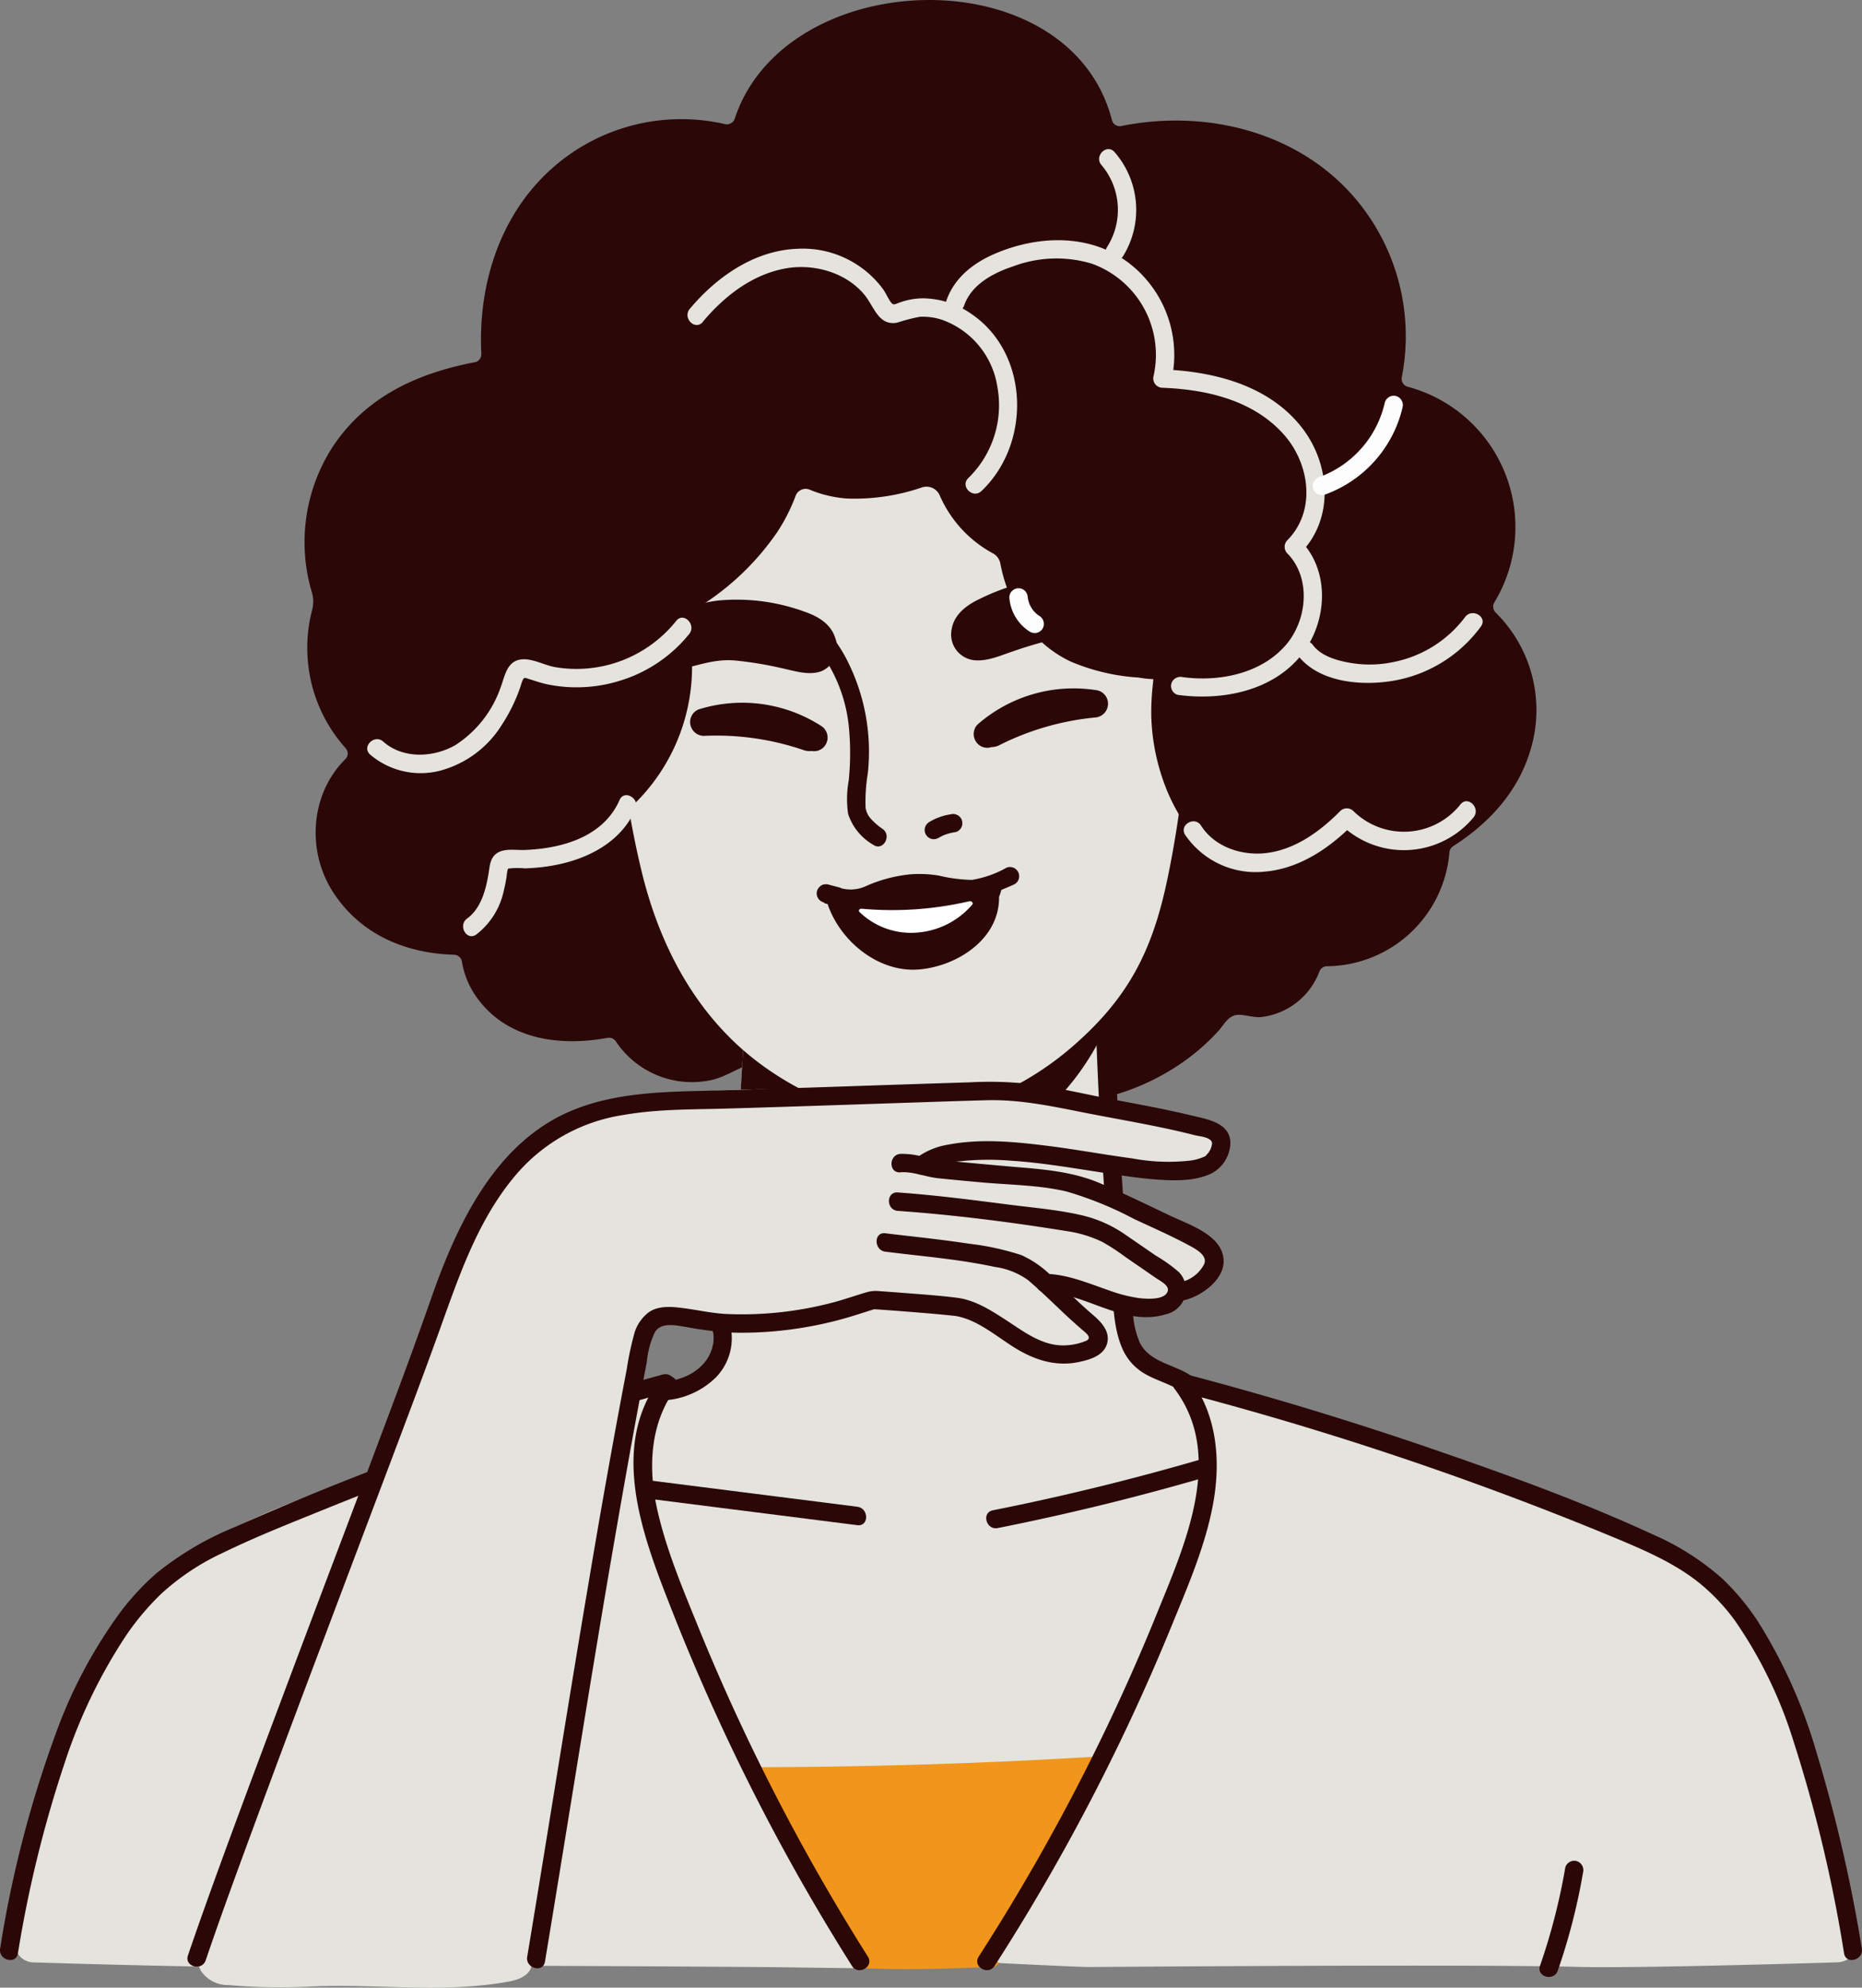
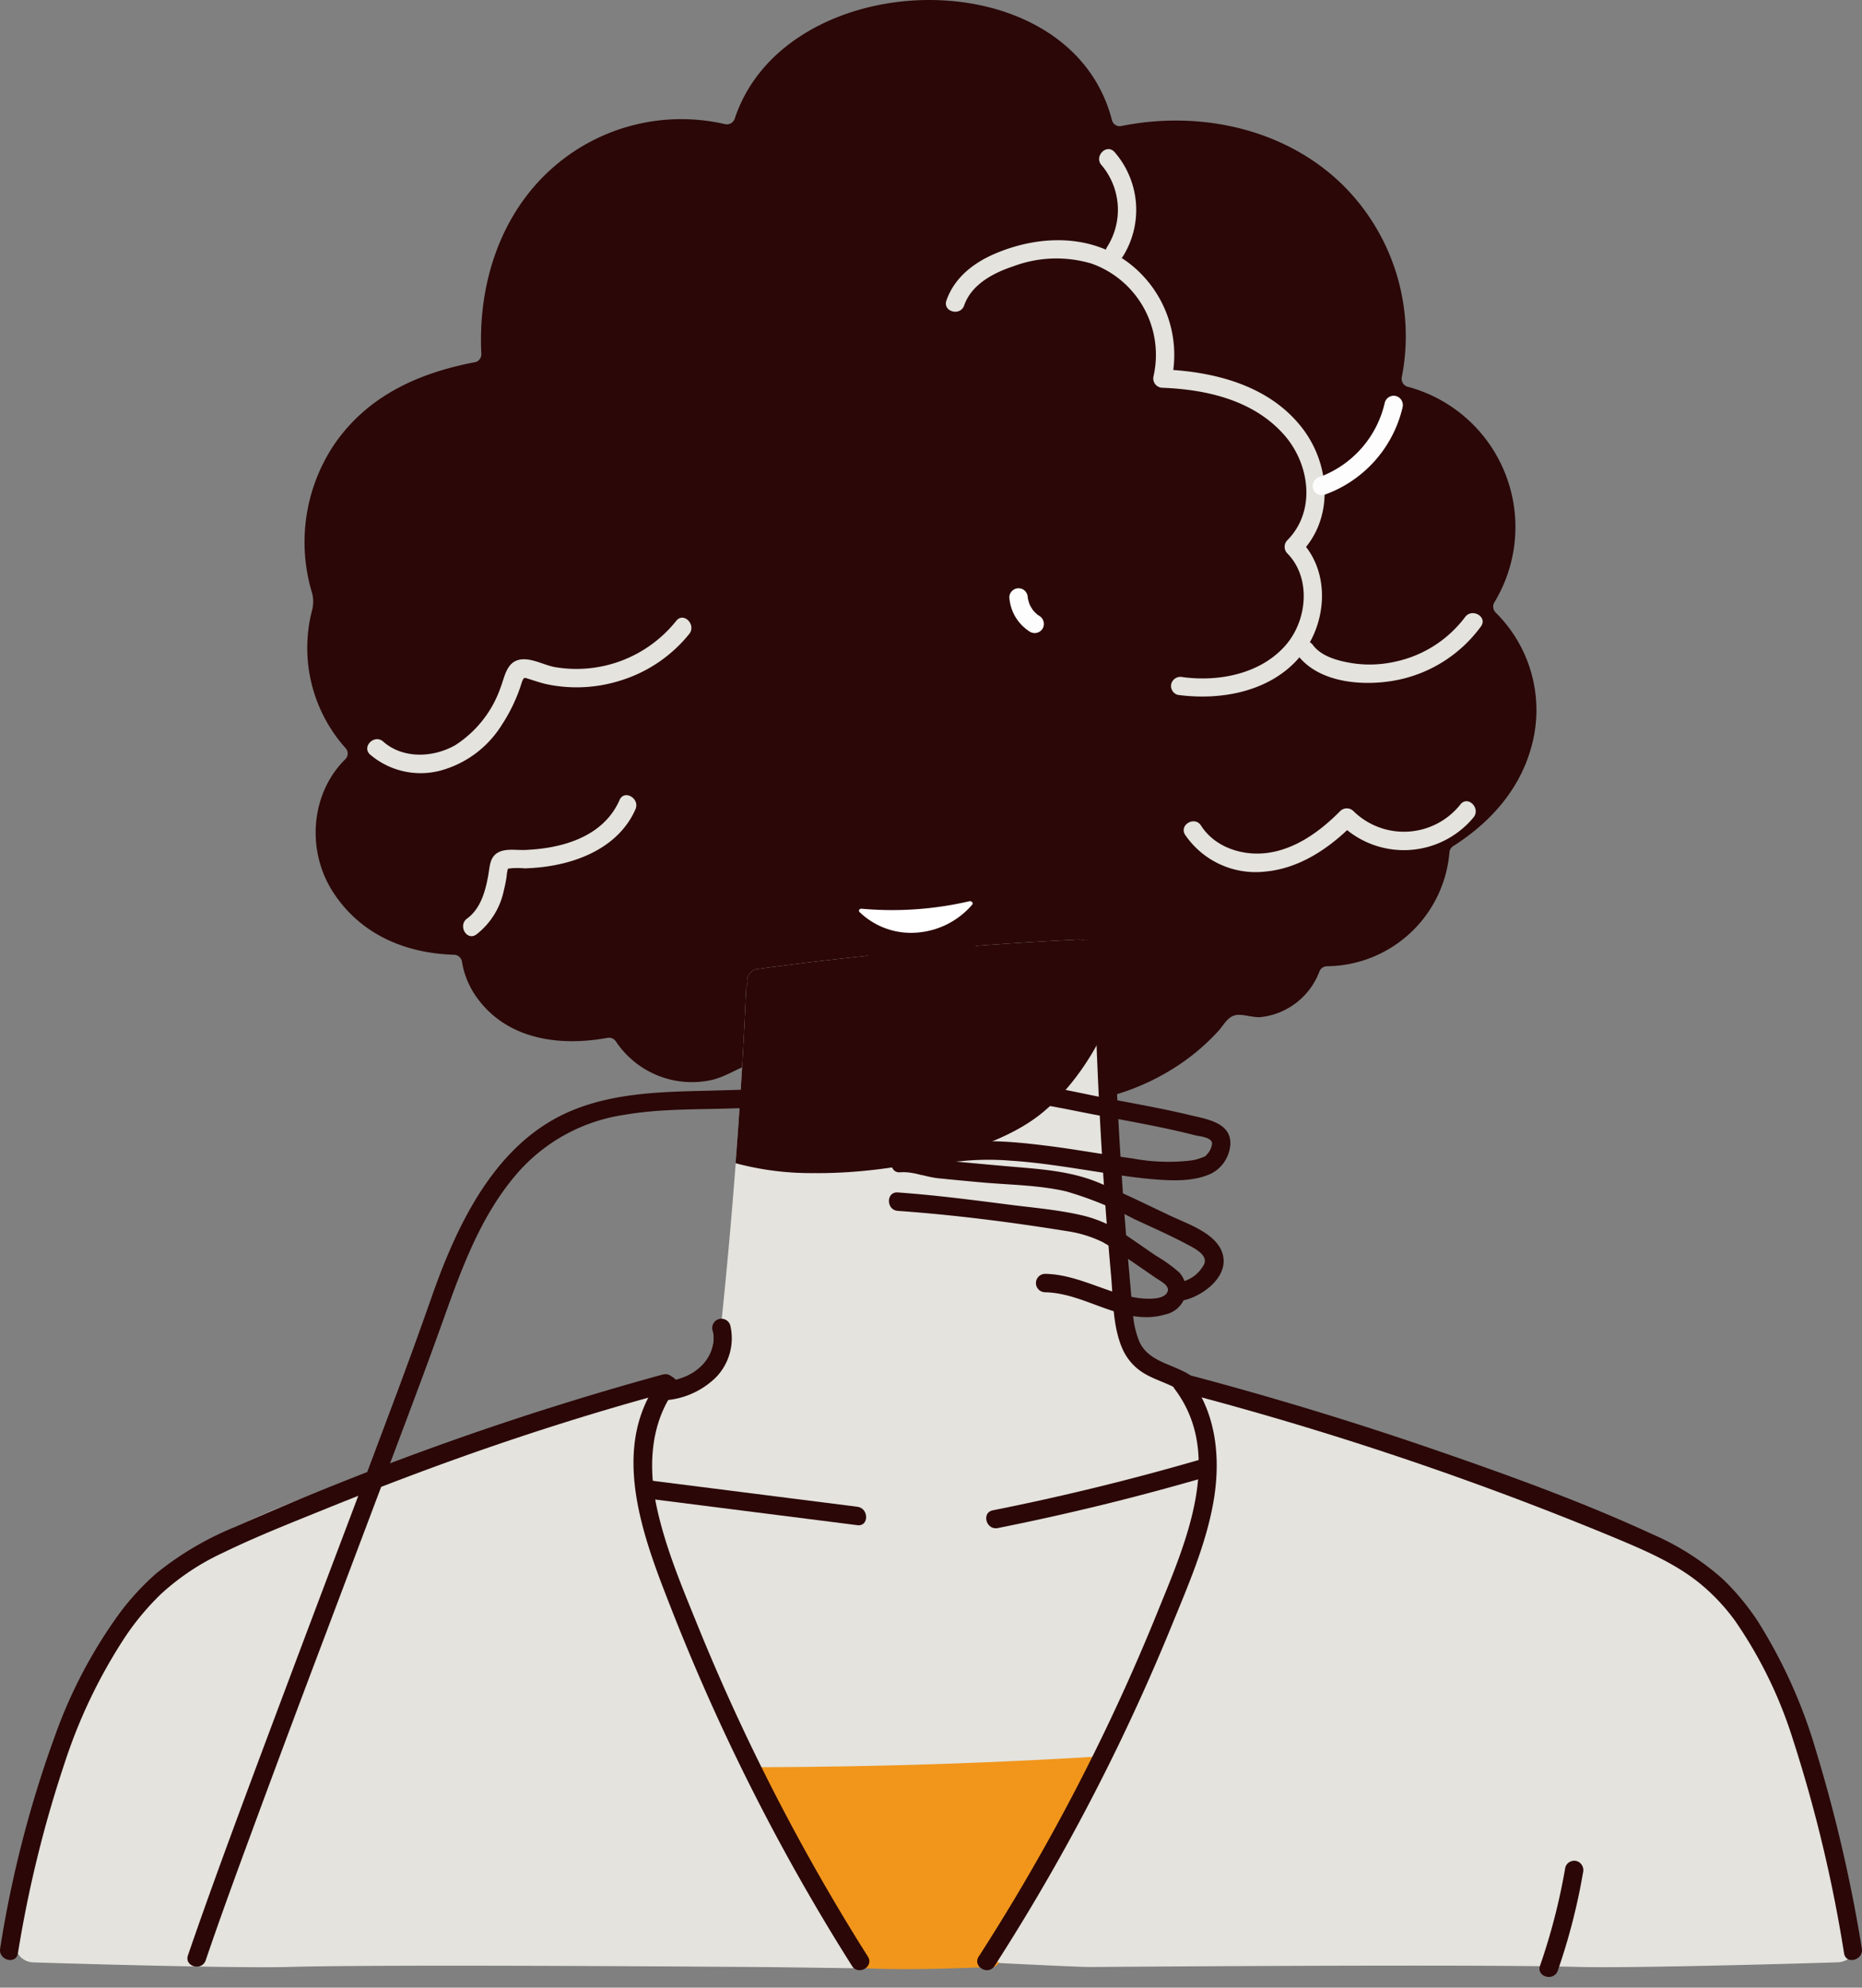
<svg xmlns="http://www.w3.org/2000/svg" width="242.666" height="258.93" viewBox="0 0 242.666 258.93">
  <rect x="0" y="0" width="242.666" height="258.93" fill="#808080" stroke="none" />
  <defs>
    <clipPath id="clip-path">
      <rect id="Rectangle_817" data-name="Rectangle 817" width="242.666" height="258.93" fill="none" />
    </clipPath>
  </defs>
  <g id="Group_16089" data-name="Group 16089" clip-path="url(#clip-path)">
    <path id="Path_1366" data-name="Path 1366" d="M204.852,79.794a1.08,1.08,0,0,1-.154-1.351,18.915,18.915,0,0,0-11.314-28.063,1.077,1.077,0,0,1-.761-1.271A27.716,27.716,0,0,0,185.1,24.27c-7.556-7.539-18.8-9.92-29.039-7.851a1.039,1.039,0,0,1-1.216-.77c-5.528-21.386-42.51-20.268-49.155-.208a1.088,1.088,0,0,1-1.288.726,25.345,25.345,0,0,0-22.086,5.38C75.15,27.631,72.194,36.971,72.66,46.1a1.068,1.068,0,0,1-.73,1.064C64.5,48.559,57.719,51.583,53.354,58.1a22.86,22.86,0,0,0-2.763,19.119,4.294,4.294,0,0,1,.017,2.246,19.557,19.557,0,0,0,4.366,18,1.025,1.025,0,0,1-.02,1.413c-4.556,4.472-5.18,12.022-1.484,17.546,3.659,5.47,9.51,7.77,15.614,7.948a1.075,1.075,0,0,1,1.047.89,10.988,10.988,0,0,0,1.958,4.707c3.949,5.475,10.791,6.368,16.983,5.234a1.086,1.086,0,0,1,1.114.45,11.913,11.913,0,0,0,11.982,5.134c2.308-.367,4.028-1.825,6.17-2.352,1.585-.39.9-.573,2.486.8a23.109,23.109,0,0,0,2.532,1.852,29.229,29.229,0,0,0,13.038,4.37,1.936,1.936,0,0,0,1.782-.647c.042,0,.078,0,.122,0a27.522,27.522,0,0,0,8.638-2.259,1.059,1.059,0,0,1,.742-.047,30.475,30.475,0,0,0,25.219-3.349,27.956,27.956,0,0,0,5.861-4.9c.662-.742,1.163-1.8,2.21-2.018.9-.185,2.313.37,3.326.254a9.26,9.26,0,0,0,7.6-5.964,1.07,1.07,0,0,1,.99-.656,16.17,16.17,0,0,0,15.94-14.813,1.077,1.077,0,0,1,.494-.836c4.617-2.935,8.412-7.025,10.038-12.415a17.843,17.843,0,0,0-4.506-18.01" transform="translate(-9.929 0)" fill="#2b0707" />
    <path id="Path_1367" data-name="Path 1367" d="M190.493,218.72q-12.37-4.8-25.059-8.69a6.744,6.744,0,0,1-4.731-6.079q-.992-17.57-2.38-35.115-.566-7.12-1.2-14.232a1.642,1.642,0,0,0-1.6-1.6,1.428,1.428,0,0,0-.306.034,1.622,1.622,0,0,0-.5-.055q-21.11,1.026-42.069,3.871a1.608,1.608,0,0,0-1.12,1.954,1.637,1.637,0,0,0-.178.69q-.928,20.9-3.054,41.725-.192,1.874-.4,3.746a6.78,6.78,0,0,1-4.687,5.738L72.67,220.387a1.641,1.641,0,0,0-.819,2.515,1.6,1.6,0,0,0-1.245,1.94c2.529,11.323,11.8,19.14,19.033,27.567,7.482,8.718,11.323,27.059,22.335,31.067,9.6,3.493,54.331,2.543,61.685.613,5.754-1.511,13.131-44.591,16.344-57.456q.6-2.407,1.12-4.834a1.728,1.728,0,0,0,.038-.391,1.618,1.618,0,0,0,.449-.718,1.637,1.637,0,0,0-1.118-1.968" transform="translate(-14.112 -30.596)" fill="#e4e3de" />
    <path id="Path_1368" data-name="Path 1368" d="M119.849,182.129a38,38,0,0,0,10.3,1.284c8.537.1,21.943-2.073,29-7.345,5.768-4.308,11.687-14.145,11.016-21.724-.076-.861-3.869-1.341-4.788-1.341a1.428,1.428,0,0,0-.306.034,1.622,1.622,0,0,0-.5-.055q-21.11,1.026-42.069,3.871a1.608,1.608,0,0,0-1.12,1.954,1.637,1.637,0,0,0-.178.69q-.5,11.326-1.366,22.63" transform="translate(-23.969 -30.596)" fill="#2b0707" />
-     <path id="Path_1369" data-name="Path 1369" d="M150.7,61.454a86.338,86.338,0,0,0-16.7.1c-9.782.985-19.967,3.72-28.041,9.542a6.755,6.755,0,0,0-2.5,3.59c-4.619,15.718-3.616,35.111.231,51.027,2.236,9.247,6.649,17.973,14.22,24.126,4.835,3.93,12.29,7.732,18.638,7.838,8.43.14,16.874-3.566,23.258-9.093,7.376-6.386,10.468-12.552,12.415-21.865,3.806-18.206,4.732-42.377-3.2-59.307a6.75,6.75,0,0,0-4.338-3.6A80.478,80.478,0,0,0,150.7,61.454" transform="translate(-20.075 -12.219)" fill="#e4e3de" />
    <path id="Path_1370" data-name="Path 1370" d="M196.294,93.982a119.582,119.582,0,0,0-2.312-15c-2.021-8.62-5.973-17.2-13.033-22.838a30.427,30.427,0,0,0-11.255-5.458c-1.766-.491-3.724-1-5.058-2.342-1.428-1.433-1.8-3.585-2.388-5.44a21.7,21.7,0,0,0-19.21-14.925,40.023,40.023,0,0,0-8.662.488,61.279,61.279,0,0,0-7.226,1.4c-4.278,1.15-8.366,3.172-10.966,6.839-.078.052-.158.1-.232.162a16.518,16.518,0,0,0-3.867,4.577A30.479,30.479,0,0,0,99.72,44.742a57.588,57.588,0,0,0-16.35,12.43,46.907,46.907,0,0,0-9.3,17.089A47.4,47.4,0,0,0,72.8,94.212,46.522,46.522,0,0,0,81,114.671a1.965,1.965,0,0,0,2.436,2.458A24.971,24.971,0,0,0,104.581,90.6a26.538,26.538,0,0,0-.57-3.8,3.794,3.794,0,0,1-.238-1.081.572.572,0,0,1,.2-.122,5.39,5.39,0,0,0,.79-.476,34.357,34.357,0,0,0,11.058-10.33,23.567,23.567,0,0,0,2.334-4.641A1.383,1.383,0,0,1,120,69.38a15.326,15.326,0,0,0,4.89,1.144,27.009,27.009,0,0,0,9.781-1.467,1.873,1.873,0,0,1,2.236,1.018,15.711,15.711,0,0,0,6.958,7.594,1.916,1.916,0,0,1,.958,1.3,20.64,20.64,0,0,0,2.667,6.945,15.233,15.233,0,0,0,6.519,5.853,26.772,26.772,0,0,0,8.814,2.077,14.355,14.355,0,0,0,1.936.21c-.009.172-.018.342-.022.382A32.745,32.745,0,0,0,164.5,99a27.714,27.714,0,0,0,2,9.454c2.112,5.176,6.112,10.122,12.054,10.634,6.624.57,11.7-5.088,15.3-9.874a1.618,1.618,0,0,0,.238-1.346,2.187,2.187,0,0,0,.25-.33c2.506-4.073,2.43-8.96,1.955-13.554" transform="translate(-14.456 -5.582)" fill="#2b0707" />
    <path id="Path_1371" data-name="Path 1371" d="M174.782,112.356a19.009,19.009,0,0,0-15.661,4.445,1.8,1.8,0,0,0,.05,2.538,1.742,1.742,0,0,0,1.773.4,2.136,2.136,0,0,0,.983-.232,35.232,35.232,0,0,1,12.442-3.615,1.811,1.811,0,0,0,1.746-1.583,1.786,1.786,0,0,0-1.334-1.949" transform="translate(-31.723 -22.419)" fill="#2b0707" />
    <path id="Path_1372" data-name="Path 1372" d="M113.538,115.3a19.007,19.007,0,0,1,16.122,2.255,1.8,1.8,0,0,1,.3,2.52,1.74,1.74,0,0,1-1.7.637,2.132,2.132,0,0,1-1.006-.1,35.245,35.245,0,0,0-12.82-1.875,1.811,1.811,0,0,1-1.947-1.329,1.785,1.785,0,0,1,1.054-2.113" transform="translate(-22.487 -22.887)" fill="#2b0707" />
-     <path id="Path_1373" data-name="Path 1373" d="M129.11,101.607c2.166.813,3.678,3.242,4.734,5.166a19.86,19.86,0,0,1,2.417,7.506,35.092,35.092,0,0,1,.01,7.222,13.579,13.579,0,0,0-.082,4.362,7.2,7.2,0,0,0,3.279,4.028c1.266.89,2.466-1.19,1.211-2.072a8.23,8.23,0,0,1-1.654-1.466,2.723,2.723,0,0,1-.56-1.315,22.3,22.3,0,0,1,.285-4.4,26.242,26.242,0,0,0-3.042-15.45c-1.389-2.419-3.266-4.886-5.96-5.9-1.448-.543-2.074,1.776-.638,2.314" transform="translate(-25.659 -19.842)" fill="#2b0707" />
+     <path id="Path_1373" data-name="Path 1373" d="M129.11,101.607a19.86,19.86,0,0,1,2.417,7.506,35.092,35.092,0,0,1,.01,7.222,13.579,13.579,0,0,0-.082,4.362,7.2,7.2,0,0,0,3.279,4.028c1.266.89,2.466-1.19,1.211-2.072a8.23,8.23,0,0,1-1.654-1.466,2.723,2.723,0,0,1-.56-1.315,22.3,22.3,0,0,1,.285-4.4,26.242,26.242,0,0,0-3.042-15.45c-1.389-2.419-3.266-4.886-5.96-5.9-1.448-.543-2.074,1.776-.638,2.314" transform="translate(-25.659 -19.842)" fill="#2b0707" />
    <path id="Path_1374" data-name="Path 1374" d="M156.829,146.066a1.255,1.255,0,0,0-1.722-1.446,21.893,21.893,0,0,1-7.779,2.042,22.817,22.817,0,0,1-3.933-.074c-1.366-.142-2.807-.693-4.174-.47a1.211,1.211,0,0,0-.8,1.73,8.423,8.423,0,0,0,3.978,3.346,10.116,10.116,0,0,0,5.388,1.1,11.907,11.907,0,0,0,4.906-1.778c1.482-.89,3.2-1.918,3.988-3.52a1.474,1.474,0,0,0,.143-.925" transform="translate(-27.658 -28.899)" fill="#fff" />
    <path id="Path_1375" data-name="Path 1375" d="M157.774,141.274a13.7,13.7,0,0,1-4.5,1.579,20.352,20.352,0,0,1-4.342-.566,15.261,15.261,0,0,0-3.707-.155,18.724,18.724,0,0,0-5.866,1.579,4.719,4.719,0,0,1-3.1.234.922.922,0,0,0-.227-.1l-1.414-.371a.912.912,0,0,0-.478-.042.9.9,0,0,0-.452.122,1.348,1.348,0,0,0-.582.69,1.2,1.2,0,0,0,.771,1.51l.053.014a.842.842,0,0,0,.38.2c.053.012.106.022.159.032,1.642,4.863,6.637,8.926,11.848,8.525,4.954-.382,10.57-3.933,10.492-9.444.115-.306.219-.615.306-.93.571-.229,1.139-.467,1.7-.724a1.2,1.2,0,0,0-1.044-2.157m-11.56,8.44a9.639,9.639,0,0,1-7.578-2.666c-.192-.183-.018-.461.273-.435a44.458,44.458,0,0,0,14.014-.97c.315-.074.573.212.394.439a10.508,10.508,0,0,1-7.1,3.633" transform="translate(-26.61 -28.231)" fill="#2b0707" />
    <path id="Path_1376" data-name="Path 1376" d="M157.489,104.69c1.832.418,3.81-.511,5.51-1.072a51.732,51.732,0,0,1,6.352-1.794c2.522-.488,4.6-.038,7.05.178,1.642.145,3.864-.417,4.522-2.115.966-2.5-2.489-4.36-4.274-5.03a17.29,17.29,0,0,0-6.393-1.033,28.809,28.809,0,0,0-11.526,2.931c-1.675.783-3.364,1.981-3.7,3.93a3.365,3.365,0,0,0,2.46,4" transform="translate(-30.993 -18.764)" fill="#2b0707" />
    <path id="Path_1377" data-name="Path 1377" d="M129.894,287.213q-6.728.082-13.458.037c.678,1.173,1.4,2.321,2.2,3.442,1.832,2.553,3.3,5.338,5.085,7.923,1.892,2.75,4.016,5.335,5.858,8.12,1.475,2.232,3.4,4.286,4.714,6.638,6.17.356,11.017.175,17.575-.048.334-.011.694-.029,1.065-.049a25.792,25.792,0,0,1,9.326-5.186c1.865-3.5,3.657-7.045,5.5-10.557,1.817-3.453,3.688-6.88,5.816-10.153.453-.7.923-1.384,1.4-2.068q-22.509,1.624-45.087,1.9" transform="translate(-23.287 -57.061)" fill="#f1961b" />
    <path id="Path_1378" data-name="Path 1378" d="M129.949,102.667c-.57-1.891-2.3-2.871-3.963-3.442a25.8,25.8,0,0,0-11.122-1.491,15.368,15.368,0,0,0-5.822,1.808c-1.575.883-4.551,3.155-3.325,5.511.835,1.6,2.979,1.888,4.49,1.542,2.257-.516,4.134-1.216,6.546-1.042a46.417,46.417,0,0,1,6.154,1c1.657.348,3.622,1.026,5.274.387a3.38,3.38,0,0,0,1.77-4.272" transform="translate(-21.085 -19.522)" fill="#2b0707" />
    <path id="Path_1379" data-name="Path 1379" d="M84.5,239.869a17.656,17.656,0,0,1,2.855-13.586,1.073,1.073,0,0,0,.078-.114c.1-.15.2-.3.307-.449.906-1.237-1.978-.708-1.978-.707-7.966,2.672-39.868,12.731-47.641,15.865-6.423,2.589-12.777,5.692-17.981,10.418-5.616,5.1-8.707,11.91-11.145,19.037-3.039,8.888-6.426,28.143-6.236,28.427-.186.707.8,1.808,2.085,1.853,3.4.118,26.4.79,33.2.6,11.727-.338,51.246-.069,62.1.014,1.038.007,8.229.1,11.416.147a.875.875,0,0,0,.754-1.316c-4.571-8-23.151-40.58-27.82-60.183" transform="translate(-0.547 -44.979)" fill="#e4e3de" />
    <path id="Path_1380" data-name="Path 1380" d="M162.109,299.182a.972.972,0,0,0,.793,1.466c3.275.162,10.509.511,11.564.5,11.1-.082,51.513-.351,63.505-.014,6.957.2,30.475-.477,33.954-.6,1.315-.045,2.322-1.146,2.133-1.853.194-.284-3.27-19.538-6.378-28.427-2.492-7.127-5.654-13.938-11.4-19.037-5.322-4.726-11.819-7.828-18.387-10.418-7.949-3.133-16.118-5.688-24.231-8.35l-12.746-4.182c-2.8-.918-11.454-3.3-12.655-3.612-.938-.242-1.97-.165-1.109.986.11.147.21.3.314.449a1.087,1.087,0,0,0,.08.114c2.706,3.984,4.042,8.981,2.92,13.586-4.764,19.554-23.634,51.366-28.361,59.383" transform="translate(-32.394 -44.91)" fill="#e4e3de" />
    <path id="Path_1381" data-name="Path 1381" d="M178.559,167.725q.374,10.646,1.113,21.275.373,5.251.842,10.5c.274,3.092.206,6.6,1.468,9.491A7.024,7.024,0,0,0,185,212.325c1.442.818,3.068,1.237,4.479,2.118,1.314.82,2.52-1.255,1.211-2.073-2.177-1.359-5.234-1.667-6.453-4.194a11.737,11.737,0,0,1-.883-3.913c-.173-1.715-.322-3.433-.474-5.15q-.869-9.85-1.408-19.725-.313-5.83-.513-11.663c-.054-1.54-2.454-1.547-2.4,0" transform="translate(-35.711 -33.313)" fill="#2b0707" />
    <path id="Path_1382" data-name="Path 1382" d="M86.406,223.8a395.524,395.524,0,0,0-55.734,19.85A40.543,40.543,0,0,0,20.386,249.7a33.4,33.4,0,0,0-4.742,5.121A62.933,62.933,0,0,0,7.227,270.7,147.6,147.6,0,0,0,.02,298.574c-.258,1.51,2.054,2.159,2.314.638a156.535,156.535,0,0,1,6.117-24.879,68.471,68.471,0,0,1,8-16.555,34.539,34.539,0,0,1,4.53-5.379,31.477,31.477,0,0,1,8.11-5.386c4.377-2.13,8.941-3.918,13.451-5.746q6.617-2.681,13.315-5.159c10.246-3.779,20.644-7.138,31.187-9.988a1.2,1.2,0,0,0-.638-2.314" transform="translate(0 -44.751)" fill="#2b0707" />
-     <path id="Path_1383" data-name="Path 1383" d="M150.985,187.633c3.286.488,6.082,1.243,9.363.662,8.238-1.458,4.09-6.185,2.86-6.5-1.626-.411-11.493-1.968-14.811-2.51-3.257-.532-6.442-1.794-9.755-1.892-3.9-.115-7.863.28-11.761.45l-8.642.377c-2.959-.353-10.077-.889-12.886-.847-16.255.242-20.11,2.37-24.231,3.975a21.569,21.569,0,0,0-12.327,12.692c-6.711,18.089-32.614,86.978-35.578,94.484a3.018,3.018,0,0,0-.55,3.732,4.215,4.215,0,0,0,3.54,1.81,78.955,78.955,0,0,0,10.762.186c8.753-.383,17.31.929,25.89-.66,1.838-.34,2.738-1.208,2.853-2.014,3.2-22.391,14.108-78.446,15.8-84.732l.639-.381c3.225.808,17.168,1.632,23.651-1.271a12.022,12.022,0,0,1,5.313-.734q2.437.282,4.886.42a31.285,31.285,0,0,1,4.992.3,8.266,8.266,0,0,1,3.475,2.019,17.871,17.871,0,0,0,8.084,4.349,15.347,15.347,0,0,0,4.7.244,3.278,3.278,0,0,0,2.082-.712,2.188,2.188,0,0,0,.258-2.587,12.559,12.559,0,0,0-1.745-2.107c-.462-.514-2.964-2.566-3.434-3.072,2.21.87,7.413,2.414,9.8,2.518,3.07.134,5.293-.072,7.723-1.942a4.228,4.228,0,0,0,2.156-1.132,3.776,3.776,0,0,0,1.026-3.74c-.44-1.389-13.775-8.206-15.13-8.889a12.852,12.852,0,0,0-4.7-1.166c-2.956-.279-9.843-.8-12.69-1.465,1.379-.052,6.57-1.385,7.949-1.416,3.4-.075,7.107,1.058,10.433,1.551" transform="translate(-6.452 -35.474)" fill="#e4e3de" />
    <path id="Path_1384" data-name="Path 1384" d="M183.532,206.912c2.349-.621,5.549-2.974,4.9-5.806-.646-2.81-4.529-4.05-6.833-5.142-3.056-1.45-6.11-2.946-9.225-4.266-3.834-1.626-7.847-1.826-11.942-2.186q-3.7-.325-7.393-.677a22.327,22.327,0,0,1-3.317-.453,10.271,10.271,0,0,0-3.339-.494c-1.529.125-1.542,2.526,0,2.4,1.639-.134,3.3.608,4.936.776,1.859.19,3.721.362,5.582.532,3.671.334,7.526.343,11.122,1.187a46.6,46.6,0,0,1,8.82,3.586c2.345,1.093,4.736,2.138,7.017,3.361.858.46,2.6,1.318,2.131,2.492a4.486,4.486,0,0,1-3.1,2.374,1.2,1.2,0,0,0,.638,2.314" transform="translate(-29.045 -37.574)" fill="#2b0707" />
    <path id="Path_1385" data-name="Path 1385" d="M165.172,207.177c5.346.086,10.21,4.514,15.694,2.878a3.452,3.452,0,0,0,2.529-2.276,3.341,3.341,0,0,0-.759-3.2,19.483,19.483,0,0,0-3.032-2.17l-4.11-2.828a16.447,16.447,0,0,0-5.754-2.482c-3.034-.686-6.212-.946-9.291-1.342-4.813-.618-9.641-1.243-14.482-1.587-1.542-.11-1.534,2.29,0,2.4,7.326.521,14.7,1.458,21.949,2.627a15.934,15.934,0,0,1,4.725,1.428,28.212,28.212,0,0,1,3.024,1.978l3.953,2.721c.636.438,2.08,1.1,1.355,2.029-.649.835-2.656.684-3.562.582a18.973,18.973,0,0,1-3.938-1.014c-2.7-.922-5.4-2.1-8.3-2.146a1.2,1.2,0,0,0,0,2.4" transform="translate(-28.962 -38.833)" fill="#2b0707" />
-     <path id="Path_1386" data-name="Path 1386" d="M132.562,203.214c4.75.6,9.547.973,14.237,1.982a9.637,9.637,0,0,1,4.37,1.734c1.738,1.489,3.369,3.1,5.041,4.665.658.616,1.33,1.212,2.01,1.8.475.411,1.35,1.038.488,1.435a7.7,7.7,0,0,1-2.542.578c-2.985.206-5.413-1.674-7.774-3.212-2-1.3-4.111-2.678-6.523-2.982-2.212-.279-4.444-.431-6.666-.606q-1.727-.136-3.456-.256a4.106,4.106,0,0,0-1.489.109c-1.534.436-3.033.982-4.58,1.385a46.341,46.341,0,0,1-13.741,1.489c-1.879-.078-3.694-.5-5.553-.746-1.5-.2-3.231-.4-4.577.458a5.286,5.286,0,0,0-2.015,3.006,41.051,41.051,0,0,0-.948,4.527q-.506,2.644-1,5.291-2.021,10.9-3.854,21.842c-2.5,14.743-4.841,29.512-7.268,44.267q-.418,2.539-.84,5.079c-.251,1.511,2.062,2.161,2.314.638,2.482-14.931,4.844-29.881,7.343-44.809q1.891-11.292,3.918-22.561.98-5.4,2.02-10.792a11.158,11.158,0,0,1,1.066-3.87c.845-1.319,2.766-.841,4.074-.637a46.7,46.7,0,0,0,5.5.711,47.039,47.039,0,0,0,5.415-.11,50.421,50.421,0,0,0,8.778-1.47c1.546-.4,3.059-.9,4.58-1.385.286-.091.427-.05.16-.069.422.029.844.056,1.266.086q1.882.134,3.762.286c1.242.1,2.485.2,3.726.32.474.044.947.09,1.42.142a5.81,5.81,0,0,1,.76.1c2.644.549,4.97,2.526,7.2,3.944,2.6,1.656,5.44,2.654,8.546,2.013,1.483-.306,3.365-.84,3.753-2.53.355-1.546-.862-2.754-1.922-3.66-1.7-1.454-3.282-3.051-4.922-4.572a13.521,13.521,0,0,0-4.334-3.168,35.177,35.177,0,0,0-6.907-1.5c-2.65-.4-5.311-.711-7.973-1.014-.955-.109-1.911-.214-2.866-.336-1.528-.194-1.514,2.208,0,2.4" transform="translate(-17.173 -40.16)" fill="#2b0707" />
    <path id="Path_1387" data-name="Path 1387" d="M126.967,187.959a8.431,8.431,0,0,1,4.308-1.453,34.793,34.793,0,0,1,6.461-.078c3.73.234,7.406.841,11.094,1.41,2.662.41,5.331.852,8.02,1.05,2.343.172,4.942.236,7.12-.781a4.628,4.628,0,0,0,2.478-3.78c.156-2.83-3.05-3.3-5.14-3.8-3.269-.789-6.578-1.394-9.882-2.012-3.378-.633-6.737-1.435-10.134-1.954a47.868,47.868,0,0,0-8.829-.332c-8.044.242-16.087.534-24.131.791-3.8.122-7.6.242-11.4.335-5.533.136-11.2.415-16.372,2.58-9.846,4.122-14.836,14.68-18.171,24.175q-2.521,7.177-5.2,14.292-4.184,11.176-8.419,22.334-4.675,12.378-9.31,24.771c-2.571,6.9-5.134,13.8-7.578,20.751q-.65,1.849-1.283,3.7c-.5,1.466,1.819,2.094,2.314.638,2.07-6.088,4.3-12.124,6.524-18.155q4.388-11.879,8.874-23.723,4.357-11.558,8.725-23.113c2.1-5.574,4.21-11.145,6.231-16.748,2.66-7.374,5.157-15.023,10.449-21.01a22.917,22.917,0,0,1,13.743-7.384c4.413-.766,8.933-.691,13.4-.819,8.324-.24,16.646-.533,24.97-.808,2.962-.1,5.924-.2,8.887-.277,4.253-.11,8.308.747,12.465,1.571,3.235.641,6.486,1.2,9.718,1.865,1.645.338,3.286.7,4.913,1.12.6.154,2.166.237,2.257,1.038a2.411,2.411,0,0,1-.71,1.508c-.225.273-.124.163-.543.347a6.365,6.365,0,0,1-1.419.393,25.476,25.476,0,0,1-7.729-.262c-3.856-.517-7.682-1.235-11.544-1.7-4.09-.5-8.369-.875-12.448-.094a9.535,9.535,0,0,0-4.39,1.915c-1.19.987.516,2.678,1.7,1.7" transform="translate(-6.104 -35.234)" fill="#2b0707" />
    <path id="Path_1388" data-name="Path 1388" d="M114.232,216.253c.032.122.058.243.086.366.082.354,0-.186.028.174a5.9,5.9,0,0,1,.018.683c0,.1-.012.207-.02.31-.026.366.052-.185-.025.175-.048.226-.1.449-.162.67a5.391,5.391,0,0,1-1.246,2.112,6.788,6.788,0,0,1-2.26,1.534c.122-.054-.216.086-.208.083q-.188.072-.379.135-.318.107-.643.193-.39.1-.787.178c-.132.025-.264.047-.4.068a1.617,1.617,0,0,1-.213.026,1.236,1.236,0,0,0-1.2,1.2,1.208,1.208,0,0,0,1.2,1.2,10.526,10.526,0,0,0,6.67-3.01,7.312,7.312,0,0,0,1.851-6.734,1.2,1.2,0,0,0-2.314.638" transform="translate(-21.365 -42.946)" fill="#2b0707" />
    <path id="Path_1389" data-name="Path 1389" d="M106.593,224.527c-6.683,8.993-2.043,20.74,1.569,29.938a275.419,275.419,0,0,0,13.981,30.145q4.483,8.305,9.532,16.287c.822,1.3,2.9.1,2.072-1.212a274.623,274.623,0,0,1-15.571-28.161q-3.486-7.289-6.533-14.776c-2.026-4.99-4.187-10.073-5.358-15.346-1.181-5.317-.976-11.147,2.381-15.664.922-1.24-1.16-2.438-2.072-1.211" transform="translate(-20.639 -44.802)" fill="#2b0707" />
    <path id="Path_1390" data-name="Path 1390" d="M192.376,226.119a433.3,433.3,0,0,1,56.582,19.042c3.816,1.6,7.778,3.3,11,5.956a26.262,26.262,0,0,1,4.462,4.762,57.225,57.225,0,0,1,7.583,15.574,184.341,184.341,0,0,1,6.63,27.759c.264,1.518,2.578.874,2.314-.638a195.433,195.433,0,0,0-5.954-25.7,66.483,66.483,0,0,0-7.584-16.892,31.65,31.65,0,0,0-4.6-5.543,34.022,34.022,0,0,0-9.173-5.832c-9.045-4.177-18.51-7.6-27.919-10.85q-16.16-5.585-32.706-9.951a1.2,1.2,0,0,0-.638,2.314" transform="translate(-38.304 -44.751)" fill="#2b0707" />
    <path id="Path_1391" data-name="Path 1391" d="M184.923,225.74c6.618,8.746,1.267,20.427-2.313,29.26a268.364,268.364,0,0,1-13.935,29.155q-4.384,7.919-9.288,15.531c-.838,1.3,1.238,2.508,2.073,1.212a272.883,272.883,0,0,0,16.4-29.3q3.584-7.451,6.714-15.109c2.106-5.148,4.4-10.421,5.386-15.923.982-5.481.49-11.47-2.968-16.039-.92-1.216-3-.022-2.072,1.211" transform="translate(-31.838 -44.803)" fill="#2b0707" />
    <path id="Path_1392" data-name="Path 1392" d="M254.155,303.873a80.262,80.262,0,0,1-3.292,12.794c-.508,1.462,1.81,2.09,2.314.638a80.17,80.17,0,0,0,3.293-12.794,1.236,1.236,0,0,0-.838-1.477,1.21,1.21,0,0,0-1.476.838" transform="translate(-50.157 -60.598)" fill="#2b0707" />
    <path id="Path_1393" data-name="Path 1393" d="M105.792,243.49l26.877,3.408c1.528.194,1.514-2.208,0-2.4l-26.877-3.408c-1.528-.194-1.514,2.208,0,2.4" transform="translate(-20.93 -48.215)" fill="#2b0707" />
    <path id="Path_1394" data-name="Path 1394" d="M188.7,237.6q-13.439,3.917-27.171,6.654c-1.514.3-.873,2.615.638,2.314q13.728-2.736,27.171-6.654a1.2,1.2,0,0,0-.638-2.314" transform="translate(-32.133 -47.509)" fill="#2b0707" />
    <path id="Path_1395" data-name="Path 1395" d="M193.031,134.86a11.114,11.114,0,0,0,10.346,4.782c4.531-.387,8.448-3.048,11.569-6.2h-1.7a11.789,11.789,0,0,0,17.358-.865c.966-1.189-.722-2.9-1.7-1.7a9.4,9.4,0,0,1-13.964.865,1.219,1.219,0,0,0-1.7,0c-2.594,2.621-5.826,5-9.588,5.47-3.2.4-6.772-.755-8.557-3.566-.826-1.3-2.9-.1-2.072,1.211" transform="translate(-38.567 -26.094)" fill="#e4e3de" />
    <path id="Path_1396" data-name="Path 1396" d="M95.836,130.11c-2.124,4.825-7.512,6.326-12.362,6.51-1.073.041-2.465-.218-3.445.313-1.1.6-1.1,1.763-1.285,2.858-.361,2.087-.977,4.448-2.781,5.763-1.236.9-.04,2.984,1.211,2.072a9.754,9.754,0,0,0,3.582-5.751c.143-.573.255-1.153.35-1.736a6.434,6.434,0,0,1,.126-.865c.108-.346-.072-.15.129-.226a8.811,8.811,0,0,1,2.112-.029c.722-.027,1.443-.076,2.162-.156,4.945-.547,10.144-2.712,12.271-7.543.617-1.4-1.45-2.623-2.072-1.211" transform="translate(-15.089 -25.896)" fill="#e4e3de" />
    <path id="Path_1397" data-name="Path 1397" d="M164.43,96.993a5.731,5.731,0,0,0,2.7,4.472,1.212,1.212,0,0,0,1.642-.43,1.227,1.227,0,0,0-.43-1.642,4.61,4.61,0,0,1-.386-.269l.243.188a4.652,4.652,0,0,1-.772-.774l.187.243a4.87,4.87,0,0,1-.609-1.032l.122.287a4.592,4.592,0,0,1-.318-1.154c.014.106.028.213.042.319-.009-.07-.016-.138-.022-.208a1.291,1.291,0,0,0-.351-.849,1.2,1.2,0,0,0-1.7,0,1.177,1.177,0,0,0-.351.849" transform="translate(-32.885 -19.158)" fill="#fdfdfd" />
    <path id="Path_1398" data-name="Path 1398" d="M156.479,47.6c.946-2.716,3.775-4.216,6.346-5.068a16.033,16.033,0,0,1,10.263-.369,12.614,12.614,0,0,1,8.066,14.654,1.217,1.217,0,0,0,1.157,1.519c5.763.224,11.827,1.608,15.815,6.083,3.381,3.794,4.264,9.939.458,13.787a1.22,1.22,0,0,0,0,1.7c3.114,3.162,2.625,8.614-.123,11.862-3.23,3.818-8.748,4.907-13.509,4.26a1.245,1.245,0,0,0-1.476.838,1.207,1.207,0,0,0,.838,1.476c5.774.785,12.408-.473,16.186-5.3,3.315-4.238,3.707-10.845-.219-14.832v1.7c4.5-4.549,3.909-11.721.126-16.487-4.331-5.458-11.436-7.222-18.1-7.481l1.158,1.519a15.07,15.07,0,0,0-5.61-15.438c-5.051-3.779-11.738-3.554-17.345-1.162-2.819,1.2-5.311,3.133-6.348,6.107-.509,1.461,1.809,2.09,2.314.638" transform="translate(-30.818 -7.822)" fill="#e4e3de" />
-     <path id="Path_1399" data-name="Path 1399" d="M113.979,50.034c2.81-3.357,6.472-6.214,10.882-6.982,3.693-.642,7.982.594,10.333,3.627,1.132,1.46,1.756,3.889,4.114,3.456a23.386,23.386,0,0,1,2.938-.764,7.96,7.96,0,0,1,2.884.375,11.055,11.055,0,0,1,7.254,8.78A13.246,13.246,0,0,1,148.6,70.369c-1.124,1.064.575,2.759,1.7,1.7,6.522-6.176,6.294-17.976-1.38-23.126a11.274,11.274,0,0,0-6.248-1.983,9.115,9.115,0,0,0-3.08.566c-.642.235-.8.406-1.194-.2-.321-.49-.555-1.031-.886-1.517a13.018,13.018,0,0,0-11.27-5.3c-5.576.24-10.473,3.674-13.952,7.83-.986,1.177.7,2.883,1.7,1.7" transform="translate(-22.396 -8.099)" fill="#e4e3de" />
    <path id="Path_1400" data-name="Path 1400" d="M211.237,105.205c2.766,3.736,8.543,4.175,12.768,3.406a17.859,17.859,0,0,0,11.2-7.037c.91-1.25-1.171-2.45-2.073-1.211a15.4,15.4,0,0,1-9.209,5.822,15,15,0,0,1-5.422.186c-1.794-.278-4.054-.839-5.194-2.378-.909-1.228-2.993-.033-2.072,1.211" transform="translate(-42.201 -19.968)" fill="#e4e3de" />
    <path id="Path_1401" data-name="Path 1401" d="M60.213,118.421a10.156,10.156,0,0,0,9.127,2.086,13.608,13.608,0,0,0,7.983-5.9,21.96,21.96,0,0,0,2.347-4.69c.142-.382.24-.792.4-1.166.191-.446.306-.346.778-.2.829.254,1.63.543,2.482.72a18.942,18.942,0,0,0,9.49-.5,18.5,18.5,0,0,0,8.974-6.077c.947-1.2-.74-2.91-1.7-1.7a16.646,16.646,0,0,1-15.85,6.016c-1.446-.274-3.128-1.27-4.6-.953-1.693.365-1.921,2.3-2.454,3.654a14.642,14.642,0,0,1-5.843,7.445c-2.855,1.662-6.855,1.855-9.437-.433-1.152-1.022-2.855.67-1.7,1.7" transform="translate(-11.965 -20.115)" fill="#e4e3de" />
    <path id="Path_1402" data-name="Path 1402" d="M179.37,26.366a9.026,9.026,0,0,1,.73,10.652c-.84,1.3,1.237,2.506,2.073,1.211a11.462,11.462,0,0,0-1.106-13.56c-1.026-1.159-2.718.543-1.7,1.7" transform="translate(-35.81 -4.856)" fill="#e4e3de" />
    <path id="Path_1403" data-name="Path 1403" d="M223.243,65.322a13.5,13.5,0,0,1-8.523,9.71,1.23,1.23,0,0,0-.838,1.476,1.211,1.211,0,0,0,1.476.838,15.945,15.945,0,0,0,10.2-11.386,1.228,1.228,0,0,0-.838-1.477,1.213,1.213,0,0,0-1.476.838" transform="translate(-42.767 -12.888)" fill="#fdfdfd" />
    <path id="Path_1404" data-name="Path 1404" d="M152.436,135.666a6.915,6.915,0,0,1,.837-.426l-.286.122a6.746,6.746,0,0,1,1.678-.459,1.2,1.2,0,0,0,.718-.551,1.2,1.2,0,0,0-.43-1.642l-.287-.122a1.214,1.214,0,0,0-.638,0,7.509,7.509,0,0,0-2.8,1.006,1.25,1.25,0,0,0-.552.717,1.228,1.228,0,0,0,.122.925,1.211,1.211,0,0,0,.717.551,1.243,1.243,0,0,0,.925-.121" transform="translate(-30.126 -26.508)" fill="#2b0707" />
  </g>
</svg>